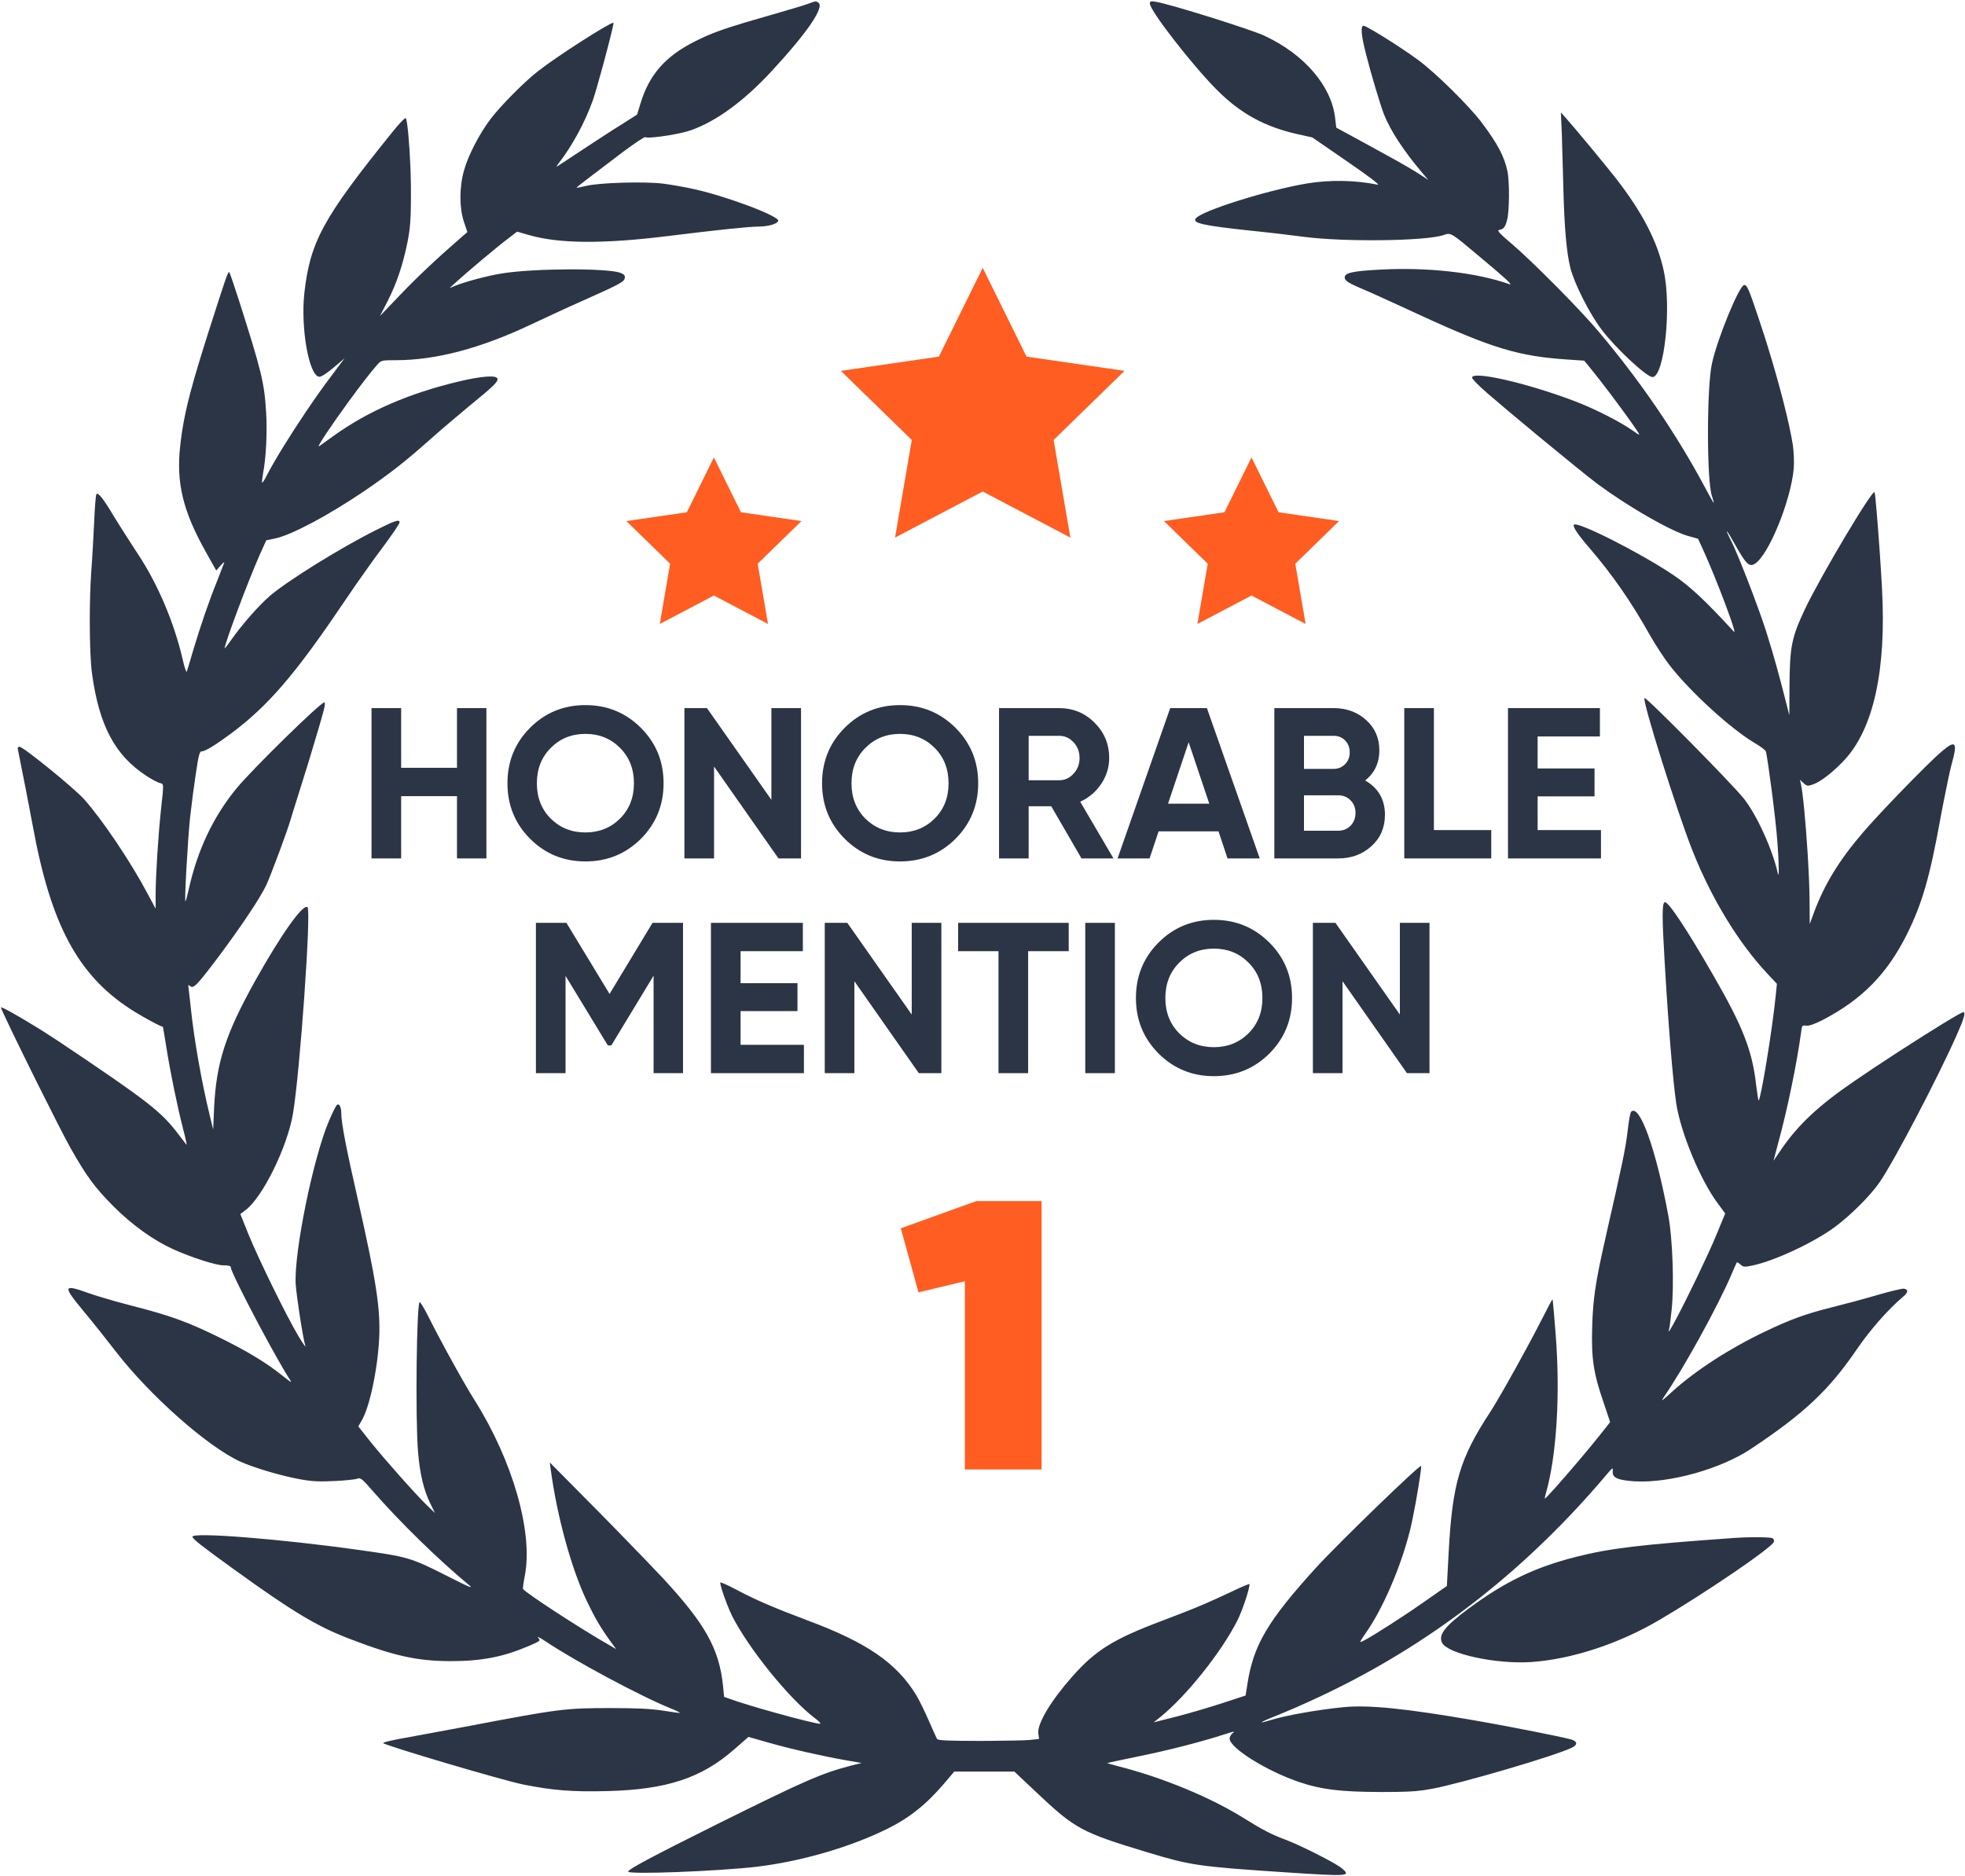
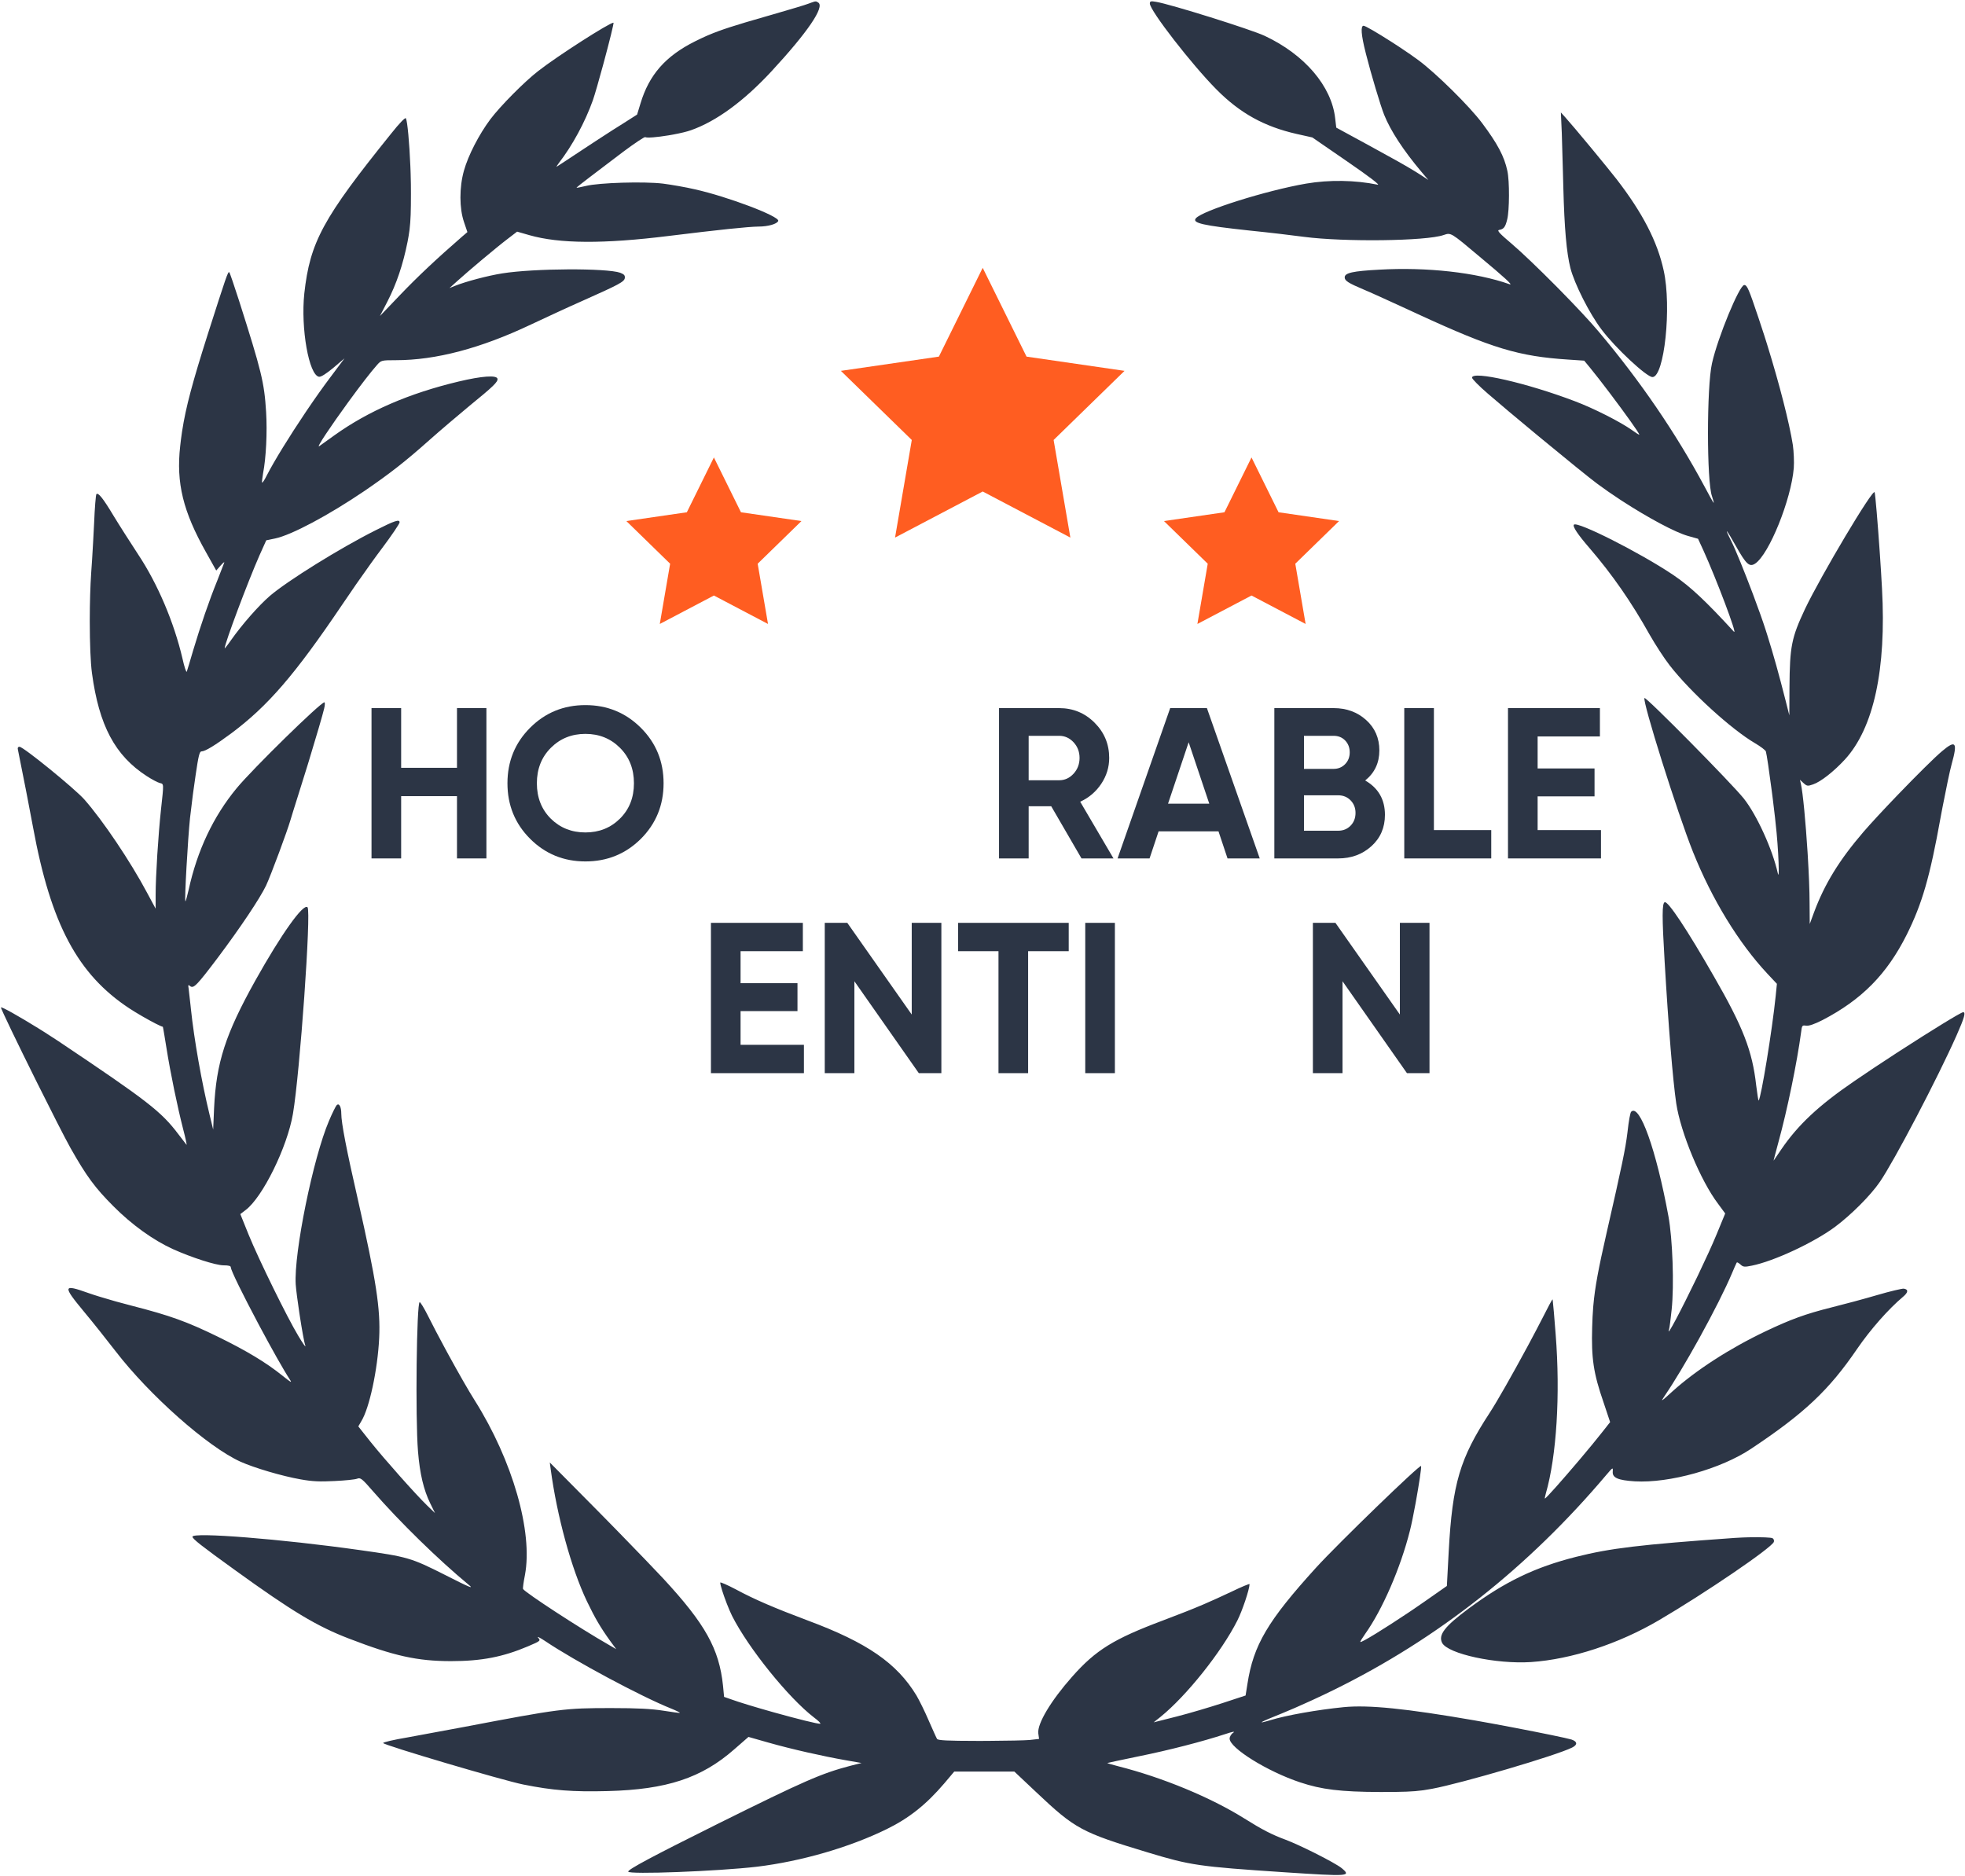
<svg xmlns="http://www.w3.org/2000/svg" width="1281px" height="1223px" viewBox="0 0 1281 1223">
  <title>awards_honorable_mention</title>
  <g id="Page-1" stroke="none" stroke-width="1" fill="none" fill-rule="evenodd">
    <g id="awards_honorable_mention" transform="translate(0.634, 0.875)">
      <path d="M748.96,1.415 C748.96,-0.085 749.56,-0.285 752.96,0.315 C761.962,1.715 814.973,18.319 823.875,22.52 C849.88,34.722 867.484,55.326 869.784,76.331 L870.485,82.332 L891.989,94.034 C907.735,102.644 915.24,106.803 921.595,110.708 L922.094,111.016 C922.177,111.067 922.26,111.119 922.342,111.17 L922.836,111.477 C922.918,111.528 923,111.579 923.082,111.631 L923.571,111.938 L924.303,112.401 C925.196,112.968 926.087,113.543 926.996,114.138 L930.497,116.439 L925.996,111.138 C914.294,97.235 905.892,84.432 901.691,73.93 C899.375,68.141 893.15,47.365 889.929,34.59 L889.699,33.67 L889.588,33.222 C886.688,21.819 886.288,15.918 888.288,15.918 C889.428,15.918 897.328,20.565 905.93,26.062 L906.838,26.644 C908.051,27.423 909.273,28.216 910.489,29.013 L911.399,29.611 L912.305,30.21 C916.671,33.102 920.834,35.973 923.995,38.323 C935.498,46.824 957.402,68.429 965.604,79.431 C975.706,92.934 980.007,101.136 982.007,110.438 C983.508,117.039 983.408,136.443 981.907,142.244 C980.707,147.145 979.707,148.545 976.606,149.045 C975.106,149.345 976.906,151.346 984.608,157.847 C991.259,163.498 1002.412,174.201 1013.414,185.29 L1014.733,186.623 L1016.049,187.957 C1026.122,198.189 1035.752,208.434 1041.32,215.059 C1068.525,247.266 1091.93,281.573 1110.534,316.28 C1113.634,322.181 1116.335,326.982 1116.535,326.982 C1116.735,326.982 1116.235,325.081 1115.435,322.681 C1111.934,313.279 1111.934,251.166 1115.435,235.963 C1119.235,218.96 1133.338,184.953 1136.439,184.953 C1138.339,184.953 1139.44,187.553 1145.841,206.657 C1147.065,210.282 1148.276,213.97 1149.465,217.685 L1150.057,219.544 C1150.156,219.855 1150.254,220.165 1150.352,220.475 L1150.938,222.34 L1151.52,224.206 C1159.343,249.407 1165.877,274.853 1168.145,289.274 C1168.746,293.575 1169.046,300.276 1168.746,304.277 C1167.045,324.881 1152.642,360.589 1143.54,366.59 C1139.84,368.99 1137.739,367.09 1131.038,355.188 C1124.737,343.885 1123.036,342.085 1127.937,351.787 C1130.744,357.339 1136.639,371.935 1141.924,385.949 L1142.441,387.325 C1145.62,395.796 1148.528,403.937 1150.342,409.599 C1150.586,410.36 1150.829,411.12 1151.07,411.881 L1151.55,413.402 C1155.456,425.834 1158.997,438.492 1163.445,456.008 L1165.845,465.51 L1165.945,447.006 C1166.145,420.501 1167.245,415 1176.047,396.196 C1186.449,374.392 1220.556,317.08 1221.456,320.08 C1221.939,321.668 1223.47,340.112 1224.767,358.854 L1224.879,360.484 C1225.418,368.363 1225.909,376.209 1226.257,382.793 C1229.158,435.504 1220.856,473.812 1202.052,494.316 C1194.851,502.118 1186.349,508.819 1181.348,510.519 C1177.847,511.72 1177.347,511.72 1175.147,509.719 L1172.746,507.519 L1173.347,510.019 C1174.689,515.754 1176.515,535.409 1177.735,554.816 L1177.853,556.724 C1178.568,568.477 1179.048,579.968 1179.048,588.035 L1179.148,601.538 L1181.948,593.936 C1188.85,575.433 1198.352,559.93 1214.155,541.526 C1219.035,535.867 1227.093,527.198 1235.495,518.442 L1236.727,517.161 C1248.445,504.986 1260.562,492.92 1265.465,488.815 C1274.367,481.313 1275.667,483.014 1271.667,497.317 C1270.497,501.579 1268.069,513.175 1265.786,525.042 L1265.45,526.794 L1265.228,527.962 C1265.191,528.157 1265.154,528.351 1265.117,528.545 L1264.898,529.71 C1264.752,530.484 1264.608,531.257 1264.465,532.024 C1257.464,570.932 1252.463,588.235 1242.361,608.539 C1229.458,634.245 1213.155,650.848 1187.349,664.251 C1182.148,666.851 1178.748,668.052 1176.847,667.852 C1174.247,667.452 1174.047,667.652 1173.547,671.952 C1170.846,692.057 1164.445,723.063 1158.744,743.767 C1156.943,750.569 1155.443,755.97 1155.643,755.77 C1155.65,755.763 1155.666,755.741 1155.692,755.705 L1155.756,755.615 C1156.248,754.913 1158.239,751.937 1160.544,748.568 C1171.446,732.565 1184.849,719.962 1207.954,704.159 C1215.891,698.686 1225.826,692.096 1235.736,685.665 L1237.593,684.462 C1258.01,671.249 1277.782,659.05 1279.168,659.05 C1280.969,659.05 1279.968,662.651 1274.967,673.953 C1262.565,701.959 1234.159,756.17 1224.857,769.672 C1218.856,778.474 1206.153,791.177 1195.551,799.078 C1181.748,809.281 1155.843,821.383 1141.44,824.284 C1136.639,825.284 1135.739,825.184 1134.038,823.583 C1132.938,822.583 1131.838,821.983 1131.638,822.183 C1131.6,822.221 1131.519,822.363 1131.403,822.592 L1131.295,822.809 C1130.751,823.921 1129.673,826.36 1128.537,829.085 C1124.207,839.396 1116.182,855.209 1107.614,870.755 L1106.583,872.619 C1098.837,886.583 1090.753,900.146 1084.628,909.101 C1083.863,910.235 1083.314,911.063 1083.063,911.538 L1083.006,911.649 C1082.463,912.773 1084.157,911.273 1089.729,906.2 C1104.933,892.498 1126.837,878.295 1150.342,867.092 C1166.545,859.391 1176.247,855.79 1193.451,851.489 C1201.152,849.589 1214.555,845.988 1223.057,843.488 C1231.558,840.987 1239.36,839.187 1240.46,839.287 C1243.661,839.787 1243.361,841.787 1239.86,844.688 C1230.358,852.689 1218.756,865.892 1210.154,878.395 C1191.75,905.4 1175.747,920.503 1141.04,943.608 C1121.336,956.811 1087.729,966.213 1065.124,964.912 C1054.122,964.212 1050.421,962.612 1050.721,958.611 C1050.921,955.611 1050.821,955.711 1046.721,960.512 C995.61,1021.024 936.698,1067.533 868.984,1100.84 C864.822,1102.902 859.964,1105.205 855.111,1107.439 L853.725,1108.075 C846.571,1111.349 839.571,1114.406 834.977,1116.243 C820.474,1122.045 818.074,1123.445 827.476,1120.644 C837.878,1117.444 858.182,1113.843 875.286,1112.143 C891.489,1110.542 915.994,1113.043 960.503,1120.744 C967.672,1121.993 976.225,1123.569 984.704,1125.184 L987.086,1125.639 C1004.257,1128.93 1020.565,1132.272 1023.816,1133.247 C1027.717,1134.547 1027.917,1136.648 1024.316,1138.448 C1014.014,1143.649 952.301,1161.753 932.997,1165.353 C931.054,1165.718 929.275,1166.021 927.517,1166.272 L926.897,1166.359 C920.393,1167.246 913.95,1167.442 900.311,1167.453 L898.99,1167.454 C873.285,1167.354 860.883,1165.854 846.88,1161.153 C825.475,1154.051 800.97,1138.748 800.97,1132.647 C800.97,1131.447 801.971,1129.646 803.271,1128.846 C804.771,1127.746 803.071,1128.046 797.97,1129.746 C783.667,1134.447 761.362,1140.248 741.458,1144.249 C730.456,1146.55 721.354,1148.45 721.254,1148.55 C721.054,1148.65 724.255,1149.65 728.255,1150.65 C757.161,1157.952 788.568,1170.955 810.472,1184.657 C822.275,1192.059 828.476,1195.26 837.678,1198.66 C842.074,1200.331 848.886,1203.47 855.472,1206.745 L856.458,1207.237 C864.49,1211.26 871.985,1215.387 874.085,1217.164 C880.387,1222.465 878.886,1222.565 836.378,1219.765 C780.666,1216.064 775.465,1215.264 747.959,1206.962 C704.251,1193.759 700.35,1191.659 674.544,1167.254 L660.642,1154.151 L621.434,1154.151 L614.932,1161.853 C603.23,1175.556 592.128,1184.457 577.425,1191.659 C552.92,1203.661 521.613,1212.663 492.907,1216.164 C467.202,1219.164 408.89,1221.365 408.89,1219.365 C408.89,1217.864 424.393,1209.563 467.402,1188.158 C524.014,1160.052 534.816,1155.351 553.82,1150.35 L561.021,1148.55 L550.719,1146.75 C535.916,1144.149 515.412,1139.548 500.309,1135.247 L487.306,1131.547 L477.904,1139.748 C456.7,1158.352 433.995,1165.854 395.587,1166.854 C372.683,1167.454 359.78,1166.454 340.376,1162.553 C326.973,1159.852 249.657,1136.948 249.157,1135.547 C248.957,1135.047 256.159,1133.347 265.161,1131.847 C274.062,1130.246 290.566,1127.146 301.868,1125.045 C364.381,1113.143 367.482,1112.743 397.888,1112.743 C415.191,1112.743 424.093,1113.243 431.795,1114.443 C437.496,1115.343 442.397,1116.043 442.597,1115.843 C442.697,1115.643 440.296,1114.443 437.096,1113.143 C417.292,1105.241 373.883,1081.936 354.879,1069.134 C351.278,1066.733 349.178,1065.733 350.178,1066.833 C351.878,1068.834 351.878,1068.934 343.677,1072.434 C327.173,1079.436 313.27,1082.136 293.366,1082.136 C271.362,1082.136 256.159,1078.736 226.853,1067.433 C205.949,1059.432 189.545,1049.53 152.338,1022.624 C130.833,1007.121 124.832,1002.42 124.832,1001.02 C124.832,997.919 182.844,1002.52 233.854,1009.722 C265.161,1014.122 267.261,1014.723 289.466,1025.925 C305.769,1034.227 308.57,1035.327 304.869,1032.326 C285.265,1016.123 259.96,991.418 242.556,971.414 C235.355,963.112 234.354,962.312 232.154,963.212 C230.854,963.712 224.252,964.412 217.451,964.712 C207.849,965.212 202.948,965.012 195.246,963.612 C183.244,961.512 165.04,956.111 156.138,952.11 C134.734,942.408 96.826,908.801 74.722,880.095 C69.02,872.694 59.719,860.991 54.117,854.29 C40.015,837.286 40.315,836.186 57.118,842.187 C60.792,843.495 67.22,845.462 73.938,847.364 L75.162,847.709 C78.84,848.741 82.561,849.74 85.924,850.589 C110.029,856.79 121.031,860.691 141.335,870.593 C160.139,879.795 172.742,887.397 183.344,895.898 C189.045,900.499 189.945,900.999 188.345,898.599 C184.164,892.218 176.207,877.994 168.607,863.749 L167.573,861.807 C158.295,844.343 149.837,827.382 149.837,825.384 C149.837,824.484 148.437,824.084 145.136,824.084 C140.035,824.084 124.232,818.983 112.029,813.481 C99.327,807.68 85.324,797.678 73.321,785.576 C61.319,773.573 55.718,765.972 45.316,747.568 C41.66,741.031 32.696,723.397 23.697,705.323 L22.442,702.8 C10.942,679.659 -0.215,656.609 0.003,655.949 C0.225,655.219 12.011,661.898 24.195,669.448 L25.197,670.071 L26.2,670.696 L27.202,671.324 C27.368,671.429 27.535,671.534 27.702,671.639 L28.699,672.269 C31.686,674.159 34.613,676.053 37.314,677.854 C95.826,717.062 104.428,723.763 115.63,738.566 C118.131,741.867 120.531,744.967 120.931,745.468 C121.331,745.868 120.331,741.267 118.731,735.165 C115.03,720.662 110.529,699.058 107.828,682.055 C107.352,679.119 106.908,676.389 106.539,674.162 L106.444,673.593 C105.933,670.527 105.585,668.552 105.528,668.552 C104.222,668.356 98.441,665.347 92.581,661.974 L91.833,661.541 C88.965,659.877 86.124,658.151 83.824,656.649 C50.017,634.445 32.513,601.638 20.911,538.525 C19.902,533.088 18.518,525.836 17.099,518.496 L16.862,517.272 L16.625,516.049 C16.546,515.641 16.467,515.233 16.388,514.827 L16.151,513.609 C13.945,502.263 11.837,491.632 11.109,488.215 C10.709,486.715 11.009,486.014 12.109,486.014 C14.609,486.014 48.016,513.22 54.317,520.321 C66.42,534.024 84.424,560.83 95.226,581.134 L100.827,591.536 L100.827,582.534 C100.827,570.332 102.527,543.526 104.328,526.823 C106.228,509.519 106.228,510.319 103.528,509.619 C102.227,509.319 98.426,507.319 95.026,505.118 C74.322,491.716 63.919,472.112 59.318,438.005 C58.382,431.226 57.9,418.221 57.891,404.496 L57.892,402.969 C57.912,392.258 58.218,381.236 58.818,372.491 C59.184,367.803 59.623,360.595 60.024,353.394 L60.109,351.852 C60.335,347.745 60.545,343.698 60.719,340.185 C61.119,330.182 61.819,321.681 62.219,321.281 C63.419,320.08 66.62,324.081 73.321,335.284 C77.022,341.385 84.324,352.787 89.425,360.589 C102.127,379.693 112.829,404.898 118.331,428.503 C119.531,434.004 120.831,437.805 121.131,437.004 C121.431,436.204 123.332,429.903 125.332,423.001 C130.033,407.298 135.734,390.595 141.035,377.592 C143.236,371.991 145.236,366.79 145.536,365.99 C145.836,365.19 144.836,365.99 143.236,367.79 L140.335,371.091 L133.734,359.288 C118.731,332.683 114.13,314.079 116.83,289.974 C117.145,287.049 117.503,284.202 117.924,281.349 L118.096,280.208 C120.519,264.408 124.955,248.091 134.834,216.959 C146.636,180.052 148.037,175.751 148.837,176.651 C149.237,177.051 152.037,185.353 155.138,194.955 C169.841,241.164 171.641,248.366 172.842,267.67 C173.642,280.872 172.842,297.576 170.841,307.878 C170.341,310.879 170.041,313.479 170.241,313.779 C170.541,313.979 171.842,311.979 173.242,309.178 C178.049,299.759 188.088,283.504 198.536,267.978 L199.532,266.502 C204.849,258.643 210.233,251.033 215.05,244.665 L223.952,232.763 L216.651,238.964 C212.05,242.765 208.649,244.965 207.349,244.765 C200.747,243.765 195.346,213.159 197.747,190.454 C201.448,156.947 209.849,141.444 254.358,86.233 C259.66,79.531 263.56,75.53 263.96,76.231 C265.011,78.261 266.257,92.593 266.876,107.287 L266.927,108.548 L266.976,109.808 C266.991,110.228 267.006,110.647 267.021,111.067 L267.062,112.322 C267.208,116.917 267.283,121.414 267.261,125.441 C267.261,136.757 267.073,142.9 266.374,148.643 L266.284,149.359 C265.975,151.742 265.575,154.089 265.061,156.747 C262.06,171.75 257.859,184.153 251.958,195.655 L247.057,205.157 L260.36,191.254 C271.462,179.652 283.864,167.949 300.668,153.346 L304.069,150.446 L301.868,143.944 C298.768,134.943 298.768,121.34 301.768,110.538 C304.569,100.435 311.67,86.733 319.072,76.831 C325.573,68.229 341.276,52.326 350.378,45.324 C362.781,35.622 396.688,13.918 399.288,13.918 C399.728,13.918 396.598,26.383 393.159,39.15 L392.783,40.543 L392.405,41.935 C389.821,51.437 387.198,60.614 385.885,64.428 C380.784,78.731 372.583,93.934 363.681,105.436 C362.481,107.037 361.88,108.037 362.381,107.737 C362.981,107.437 370.782,102.236 379.884,96.235 C382.485,94.52 385.281,92.683 388.068,90.861 L389.113,90.179 C395.719,85.866 402.128,81.735 405.589,79.631 L414.691,73.83 L416.892,66.629 C422.493,47.925 433.195,35.722 452.399,26.12 C453.791,25.424 455.124,24.773 456.439,24.152 L457.095,23.844 C457.859,23.487 458.619,23.141 459.384,22.801 L460.04,22.511 C460.149,22.463 460.259,22.415 460.369,22.367 L461.03,22.082 C469.214,18.577 478.498,15.616 498.408,9.917 C498.73,9.824 499.052,9.732 499.373,9.639 L500.335,9.362 L501.293,9.085 C501.612,8.993 501.929,8.901 502.246,8.81 L503.194,8.536 C514.53,5.255 524.482,2.306 526.414,1.515 C527.04,1.285 527.582,1.085 528.056,0.912 L528.508,0.749 C531.302,-0.253 531.404,-0.098 532.815,0.815 C537.116,3.616 525.814,20.219 502.209,45.724 C484.205,65.128 466.302,78.231 449.798,84.032 C447.121,84.983 442.891,85.972 438.444,86.801 L437.581,86.959 C437.293,87.012 437.004,87.063 436.714,87.114 L435.847,87.263 L434.98,87.408 C427.913,88.567 421.162,89.201 419.992,88.533 C419.492,88.233 413.091,92.534 405.689,98.035 C398.388,103.636 388.486,111.138 383.685,114.738 C378.884,118.339 375.083,121.44 375.183,121.54 C375.283,121.64 378.084,121.14 381.384,120.34 C389.786,118.239 419.192,117.339 431.595,118.839 C436.996,119.539 446.298,121.14 452.299,122.54 C473.803,127.341 507.61,140.144 506.71,143.144 C506.01,145.145 500.109,146.845 493.807,146.845 C486.906,146.945 468.702,148.845 435.395,152.946 C392.787,158.247 364.081,158.047 344.477,152.446 L336.475,150.146 L330.474,154.747 C327.023,157.347 320.622,162.573 314.146,167.999 L312.968,168.988 C306.886,174.099 300.891,179.258 297.367,182.452 L292.366,186.953 L296.067,185.453 C303.068,182.652 317.371,178.852 326.873,177.351 C347.578,174.051 394.787,173.85 403.689,176.951 C406.189,177.951 406.89,178.651 406.69,180.352 C406.39,182.852 402.889,184.653 378.884,195.355 C369.782,199.356 354.779,206.357 345.377,210.758 C312.67,226.261 283.464,233.963 257.459,233.963 C248.057,233.963 247.857,234.063 245.257,236.963 C241.228,241.448 234.195,250.627 227.259,260.115 L226.165,261.615 C215.242,276.628 204.968,291.835 207.549,289.974 C208.521,289.267 212.149,286.685 215.948,283.955 L216.549,283.522 C216.85,283.306 217.151,283.089 217.451,282.873 C239.555,267.07 266.061,255.567 298.367,247.866 C313.471,244.265 323.173,243.565 323.673,246.065 C324.073,248.066 320.972,251.066 305.369,263.769 C298.267,269.67 286.565,279.572 279.364,285.973 C263.56,300.076 253.258,308.078 236.855,319.28 C213.55,335.084 189.345,347.986 178.743,350.187 L172.942,351.387 L168.441,361.389 C160.939,378.492 145.836,418.601 145.836,421.801 C145.836,421.891 146.007,421.738 146.309,421.391 L146.47,421.201 C147.215,420.311 148.542,418.546 150.037,416.4 C157.139,406.298 168.041,393.896 175.342,387.594 C186.945,377.692 221.052,356.488 244.156,344.886 C256.659,338.584 259.86,337.484 259.86,339.684 C259.86,340.585 254.759,348.086 248.557,356.388 C244.566,361.646 238.369,370.273 232.303,378.968 L231.346,380.341 C228.164,384.916 225.052,389.461 222.352,393.495 C191.546,439.105 173.942,459.509 150.037,477.313 C139.635,485.014 133.134,489.015 130.733,489.015 C129.433,489.015 128.733,491.916 126.932,504.218 C126.405,507.624 125.829,511.737 125.276,515.904 L125.057,517.572 C124.33,523.131 123.664,528.631 123.232,532.524 C121.831,546.027 119.531,586.135 120.231,586.735 C120.431,586.935 121.331,583.634 122.331,579.333 C127.933,553.628 138.435,531.424 153.638,513.02 C164.04,500.417 208.349,457.008 210.85,457.008 C211.25,457.008 211.25,458.909 210.649,461.209 C209.923,464.51 205.407,479.879 200.694,495.326 L200.265,496.73 L199.836,498.133 C197.689,505.138 195.546,512.01 193.746,517.621 C191.546,524.722 189.145,532.124 188.645,534.024 C187.607,537.564 184.697,545.782 181.598,554.147 L181.155,555.342 C177.819,564.309 174.359,573.196 172.842,576.433 C168.841,584.835 156.038,603.939 141.335,623.543 C127.732,641.546 125.532,643.847 123.332,642.046 C122.031,640.946 121.931,641.146 122.331,643.647 C122.5,644.998 123.026,649.488 123.547,654.345 L123.629,655.115 C123.67,655.501 123.711,655.888 123.751,656.275 L123.832,657.049 C125.932,676.953 130.833,704.759 136.034,726.064 L138.335,735.565 L138.935,721.563 C140.335,691.957 146.336,673.353 165.74,638.546 C182.844,607.939 197.147,587.935 199.847,590.636 C202.348,593.136 194.846,698.858 190.345,725.263 C186.645,747.068 170.541,779.775 159.439,788.076 L156.038,790.677 L161.439,804.08 C168.041,820.283 186.645,858.191 193.846,870.093 C196.647,874.794 198.747,877.795 198.447,876.694 C197.673,874.371 196.179,865.947 194.832,857.21 L194.665,856.117 L194.499,855.023 C193.375,847.55 192.41,840.202 192.146,836.586 C190.845,816.082 203.548,753.869 213.85,729.864 C215.951,724.863 218.251,720.262 218.851,719.662 C220.451,718.062 221.852,720.762 221.852,725.163 C221.852,731.165 225.252,748.868 232.754,781.575 C244.656,834.186 247.457,852.489 246.557,871.493 C245.557,892.098 240.156,917.403 234.854,925.804 L232.954,929.105 L240.956,939.207 C250.258,950.81 270.162,973.214 277.763,980.616 L282.964,985.617 L279.864,979.315 C275.563,970.514 273.062,960.111 271.862,945.408 C270.062,923.304 270.962,848.089 272.962,848.089 C273.462,848.089 275.863,851.989 278.263,856.79 C281.39,863.043 285.444,870.763 289.668,878.57 L290.462,880.035 C290.594,880.279 290.727,880.523 290.86,880.767 L291.658,882.231 C298.18,894.176 304.823,905.819 308.87,912.202 C333.575,951.41 346.877,997.919 341.576,1026.025 C340.676,1030.626 340.076,1034.727 340.376,1035.127 C341.876,1037.527 377.184,1060.632 396.287,1071.534 L401.088,1074.335 L397.188,1069.034 C390.786,1060.132 387.286,1054.131 381.985,1043.128 C371.782,1021.724 362.481,987.617 358.38,957.111 L357.78,952.61 L388.486,983.616 C389.158,984.296 389.834,984.981 390.514,985.671 L391.535,986.707 C392.388,987.573 393.246,988.444 394.105,989.319 L395.138,990.37 C397.549,992.826 399.973,995.303 402.368,997.756 L403.393,998.806 C415.492,1011.212 426.695,1022.87 431.595,1028.125 C459.2,1057.931 468.202,1074.135 470.703,1098.14 L471.403,1105.441 L475.404,1106.841 C481.268,1108.974 491.857,1112.166 502.448,1115.148 L503.997,1115.583 C518.707,1119.697 532.975,1123.287 534.116,1122.945 C534.616,1122.745 532.815,1120.944 530.115,1118.944 C513.511,1106.241 487.206,1073.635 476.604,1052.63 C475.587,1050.563 474.408,1047.795 473.283,1044.918 L472.963,1044.093 C470.791,1038.445 468.902,1032.592 468.902,1030.926 C468.902,1030.426 473.503,1032.426 479.204,1035.427 C491.207,1041.928 504.61,1047.629 525.914,1055.631 C564.622,1070.034 584.026,1083.437 596.829,1104.541 C598.629,1107.642 602.33,1115.043 604.83,1120.944 C607.431,1126.846 609.831,1132.247 610.231,1132.847 C610.813,1133.817 617.136,1134.128 636.046,1134.146 L637.232,1134.147 L637.837,1134.147 C639.221,1134.147 640.605,1134.144 641.981,1134.139 L643.011,1134.135 C655.864,1134.076 667.731,1133.812 670.644,1133.547 L676.745,1132.847 L676.245,1129.246 C675.445,1123.045 684.346,1108.042 698.349,1092.238 C713.752,1074.835 725.455,1067.633 757.461,1055.631 C768.84,1051.323 776.253,1048.417 783.406,1045.366 L784.565,1044.869 C789.965,1042.544 795.332,1040.088 802.271,1036.827 C808.672,1033.727 813.973,1031.526 813.973,1031.926 C813.873,1035.427 809.272,1049.23 805.971,1055.731 C795.569,1076.335 772.765,1104.841 755.961,1118.444 L751.46,1122.045 L766.463,1118.244 C774.765,1116.143 788.168,1112.143 796.469,1109.442 L811.372,1104.541 L812.573,1097.039 C816.473,1071.634 825.775,1055.931 857.282,1021.224 C871.885,1005.221 925.296,953.51 925.796,954.91 C926.096,955.931 924.38,967.141 922.375,978.214 L922.073,979.873 C920.821,986.677 919.494,993.233 918.494,997.119 C912.393,1021.424 900.491,1048.73 889.288,1064.433 C887.388,1067.133 885.988,1069.434 886.188,1069.634 C886.828,1070.274 902.255,1060.736 917.465,1050.545 L918.605,1049.78 C919.174,1049.397 919.743,1049.013 920.31,1048.629 L921.442,1047.861 C923.889,1046.199 926.295,1044.541 928.596,1042.928 L942.599,1033.126 L943.8,1010.522 C946.2,966.313 951.101,949.909 970.405,920.403 C975.302,912.914 985.488,894.95 994.84,877.601 L995.617,876.157 L996.39,874.717 C999.47,868.968 1002.42,863.356 1005.012,858.291 C1008.413,851.489 1011.313,846.088 1011.513,846.288 C1011.522,846.305 1011.537,846.395 1011.558,846.553 L1011.588,846.793 C1011.856,849.009 1012.723,858.203 1013.514,869.093 C1016.614,908.501 1014.114,948.509 1007.113,972.814 C1006.612,974.614 1006.312,976.115 1006.512,976.115 C1007.217,976.115 1018.04,963.865 1028.468,951.558 L1029.444,950.405 C1034.966,943.871 1040.283,937.429 1043.82,932.906 L1049.021,926.305 L1044.72,913.402 C1038.119,894.398 1036.719,884.596 1037.319,864.392 C1037.444,859.716 1037.644,855.515 1037.984,851.356 L1038.069,850.359 C1039.131,838.227 1041.437,826.16 1046.621,803.379 C1056.808,758.75 1058.995,748.283 1060.304,737.562 L1060.384,736.898 L1060.423,736.566 C1061.124,730.164 1062.124,724.563 1062.724,723.963 C1068.225,718.462 1079.027,748.568 1087.029,792.077 C1089.729,806.68 1090.83,836.986 1089.129,852.99 C1088.529,859.091 1087.729,864.892 1087.429,865.892 C1085.317,872.494 1095.752,852.474 1105.565,832.088 L1106.455,830.235 C1111.189,820.351 1115.683,810.569 1118.435,803.879 L1124.036,790.277 L1119.335,783.875 C1108.033,768.972 1095.031,737.666 1092.13,718.562 C1089.929,703.659 1087.029,668.452 1084.528,625.543 C1082.828,596.937 1082.828,587.935 1084.628,587.335 C1086.829,586.635 1098.931,604.739 1116.635,635.645 C1135.739,668.752 1141.74,684.355 1144.241,706.76 C1144.941,712.361 1145.641,716.862 1145.841,716.662 C1147.441,714.961 1154.643,671.052 1156.943,648.548 L1157.743,640.546 L1151.542,633.945 C1132.838,613.941 1115.435,585.535 1103.032,554.528 C1092.93,529.323 1069.825,455.908 1071.426,454.208 C1072.426,453.308 1128.137,509.719 1136.139,519.721 C1144.641,530.423 1154.943,553.028 1158.343,568.531 C1158.74,570.26 1158.928,569.266 1158.942,566.581 L1158.942,565.875 C1158.917,560.861 1158.397,551.239 1157.543,542.026 C1157.039,536.481 1156.12,528.486 1155.104,520.369 L1154.934,519.016 C1154.905,518.79 1154.877,518.565 1154.848,518.339 L1154.676,516.987 C1154.647,516.761 1154.618,516.536 1154.589,516.312 L1154.415,514.966 C1152.791,502.435 1151.102,490.863 1150.542,489.015 C1150.242,488.215 1147.141,485.814 1143.54,483.714 C1128.137,474.712 1101.432,450.407 1087.829,432.904 C1084.228,428.303 1078.427,419.301 1074.826,412.999 C1062.924,391.695 1050.421,373.691 1035.618,356.488 C1027.817,347.486 1024.416,342.285 1025.416,341.185 C1027.817,338.884 1068.525,359.488 1089.729,373.691 L1090.421,374.158 C1101.352,381.585 1111.419,391.016 1129.738,410.999 C1132.338,413.8 1118.235,376.492 1109.834,357.988 L1106.333,350.387 L1099.932,348.586 C1091.605,346.336 1073.601,336.603 1056.765,325.674 L1055.421,324.797 C1050.279,321.427 1045.274,317.961 1040.719,314.579 C1036.02,311.123 1020.238,298.304 1004.193,285.052 L1002.41,283.579 L1000.628,282.104 C988.164,271.786 976.026,261.606 969.305,255.767 C963.604,250.866 959.003,246.165 959.003,245.365 C959.003,240.664 994.61,248.766 1025.916,260.668 C1038.419,265.369 1055.722,274.171 1063.324,279.572 C1065.925,281.473 1068.025,282.773 1068.025,282.473 C1068.025,281.498 1058.728,268.563 1049.446,256.25 L1048.589,255.115 C1043.882,248.89 1039.252,242.924 1035.918,238.864 L1032.118,234.263 L1021.716,233.563 C989.409,231.462 972.205,226.261 923.995,204.057 C923.824,203.977 923.652,203.898 923.48,203.818 L922.448,203.34 L919.347,201.905 C919.174,201.826 919.002,201.746 918.83,201.667 L917.798,201.19 C917.627,201.111 917.455,201.032 917.283,200.953 L916.256,200.479 C903.774,194.726 892.139,189.447 888.488,187.953 C878.286,183.653 875.986,182.152 875.986,179.952 C875.986,177.051 881.287,175.851 898.39,174.951 C929.597,173.15 961.803,176.751 983.508,184.453 C985.908,185.253 980.507,180.252 963.804,166.349 C944.9,150.446 945.3,150.746 940.499,152.346 C929.197,156.347 875.486,156.947 849.48,153.546 C842.879,152.646 826.976,150.746 814.073,149.446 C783.367,146.145 776.365,144.544 778.966,141.444 C783.167,136.443 824.775,123.34 850.781,118.839 C866.084,116.239 882.687,116.539 897.49,119.539 C899.39,119.939 892.089,114.338 877.686,104.436 L854.881,88.733 L844.579,86.433 C823.475,81.632 807.772,72.93 792.469,57.527 C776.465,41.423 748.96,6.016 748.96,1.415 Z M1140.241,1001.39 C1147.496,1001.256 1154.059,1001.476 1154.943,1002.02 C1155.743,1002.52 1156.043,1003.62 1155.743,1004.421 C1154.243,1008.321 1110.934,1037.827 1080.728,1055.531 C1054.422,1070.934 1023.816,1080.936 997.511,1082.737 C974.706,1084.237 943.299,1077.435 939.499,1070.234 C936.898,1065.033 941.099,1059.532 956.702,1047.929 C980.307,1030.426 999.911,1020.924 1026.917,1014.122 C1049.221,1008.521 1067.925,1006.221 1130.038,1001.82 C1131.576,1001.712 1133.2,1001.623 1134.852,1001.553 L1135.679,1001.52 C1136.232,1001.498 1136.787,1001.479 1137.342,1001.462 L1138.174,1001.438 C1138.589,1001.426 1139.004,1001.416 1139.417,1001.407 Z M1016.915,72.43 L1019.715,75.53 C1022.535,78.647 1029.197,86.56 1035.985,94.755 L1036.87,95.825 C1037.018,96.003 1037.166,96.182 1037.313,96.36 L1038.198,97.431 C1044.38,104.92 1050.331,112.235 1053.222,115.939 C1070.125,137.843 1079.827,156.547 1083.928,175.451 C1089.229,199.156 1084.328,244.965 1076.627,244.965 C1072.826,244.965 1052.422,225.961 1043.42,213.959 C1035.518,203.557 1025.716,184.053 1023.116,173.85 C1020.615,163.848 1019.215,148.245 1018.515,121.44 C1018.437,118.31 1018.346,114.919 1018.251,111.483 L1018.212,110.107 C1018.199,109.648 1018.186,109.189 1018.173,108.73 L1018.134,107.353 C1017.892,98.876 1017.642,90.654 1017.515,85.933 L1016.915,72.43 Z" id="Combined-Shape-Copy" fill="#2C3545" fill-rule="nonzero" />
      <g id="Group-2-Copy" transform="translate(404.752, 173.737)" fill="#FF5D21">
        <polygon id="Star" points="235.248 145.83 178.104 175.872 189.017 112.241 142.787 67.177 206.676 57.894 235.248 0 263.82 57.894 327.71 67.177 281.479 112.241 292.393 175.872" />
        <polygon id="Star-Copy" points="60.012 213.652 24.738 232.197 31.475 192.919 2.937 165.102 42.375 159.371 60.012 123.634 77.649 159.371 117.087 165.102 88.55 192.919 95.287 232.197" />
        <polygon id="Star-Copy-2" points="410.484 213.652 375.21 232.197 381.946 192.919 353.409 165.102 392.847 159.371 410.484 123.634 428.121 159.371 467.559 165.102 439.022 192.919 445.758 232.197" />
      </g>
      <g id="1" transform="translate(586.625, 782.192)" fill="#FF5D21" fill-rule="nonzero">
-         <polygon id="Path" points="49.25 0 91.75 0 91.75 175 41.75 175 41.75 52.25 11.5 59.5 0 17.75" />
-       </g>
+         </g>
      <g id="HONORABLE-MENTION" transform="translate(241.56, 458.834)" fill="#2C3545" fill-rule="nonzero">
        <polygon id="Path" points="55.72 1.96 74.9 1.96 74.9 99.96 55.72 99.96 55.72 59.36 19.32 59.36 19.32 99.96 0 99.96 0 1.96 19.32 1.96 19.32 40.88 55.72 40.88" />
        <path d="M175.56,87.22 C165.667,97.02 153.627,101.92 139.44,101.92 C125.253,101.92 113.237,96.997 103.39,87.15 C93.543,77.303 88.62,65.24 88.62,50.96 C88.62,36.68 93.543,24.617 103.39,14.77 C113.237,4.923 125.253,0 139.44,0 C153.627,0 165.667,4.923 175.56,14.77 C185.453,24.617 190.4,36.68 190.4,50.96 C190.4,65.24 185.453,77.327 175.56,87.22 Z M116.9,74.06 C122.967,80.033 130.48,83.02 139.44,83.02 C148.4,83.02 155.913,80.01 161.98,73.99 C168.047,67.97 171.08,60.293 171.08,50.96 C171.08,41.627 168.047,33.927 161.98,27.86 C155.913,21.793 148.4,18.76 139.44,18.76 C130.48,18.76 122.967,21.793 116.9,27.86 C110.833,33.927 107.8,41.627 107.8,50.96 C107.8,60.293 110.833,67.993 116.9,74.06 Z" id="Shape" />
-         <polygon id="Path" points="260.68 1.96 280 1.96 280 99.96 265.3 99.96 223.3 40.04 223.3 99.96 203.98 99.96 203.98 1.96 218.68 1.96 260.68 61.74" />
-         <path d="M380.66,87.22 C370.767,97.02 358.727,101.92 344.54,101.92 C330.353,101.92 318.337,96.997 308.49,87.15 C298.643,77.303 293.72,65.24 293.72,50.96 C293.72,36.68 298.643,24.617 308.49,14.77 C318.337,4.923 330.353,0 344.54,0 C358.727,0 370.767,4.923 380.66,14.77 C390.553,24.617 395.5,36.68 395.5,50.96 C395.5,65.24 390.553,77.327 380.66,87.22 Z M322,74.06 C328.067,80.033 335.58,83.02 344.54,83.02 C353.5,83.02 361.013,80.01 367.08,73.99 C373.147,67.97 376.18,60.293 376.18,50.96 C376.18,41.627 373.147,33.927 367.08,27.86 C361.013,21.793 353.5,18.76 344.54,18.76 C335.58,18.76 328.067,21.793 322,27.86 C315.933,33.927 312.9,41.627 312.9,50.96 C312.9,60.293 315.933,67.993 322,74.06 Z" id="Shape" />
        <path d="M462.84,99.96 L443.1,65.94 L428.4,65.94 L428.4,99.96 L409.08,99.96 L409.08,1.96 L448.28,1.96 C457.333,1.96 465.033,5.133 471.38,11.48 C477.727,17.827 480.9,25.48 480.9,34.44 C480.9,40.507 479.173,46.13 475.72,51.31 C472.267,56.49 467.693,60.387 462,63 L483.7,99.96 L462.84,99.96 Z M428.4,20.02 L428.4,49 L448.28,49 C451.92,49 455.047,47.577 457.66,44.73 C460.273,41.883 461.58,38.453 461.58,34.44 C461.58,30.427 460.273,27.02 457.66,24.22 C455.047,21.42 451.92,20.02 448.28,20.02 L428.4,20.02 Z" id="Shape" />
        <path d="M558.04,99.96 L552.16,82.32 L513.1,82.32 L507.22,99.96 L486.36,99.96 L520.66,1.96 L544.6,1.96 L579.04,99.96 L558.04,99.96 Z M519.26,64.26 L546.14,64.26 L532.7,24.22 L519.26,64.26 Z" id="Shape" />
        <path d="M647.78,49.14 C656.367,54.087 660.66,61.553 660.66,71.54 C660.66,79.847 657.72,86.66 651.84,91.98 C645.96,97.3 638.727,99.96 630.14,99.96 L588.56,99.96 L588.56,1.96 L627.2,1.96 C635.6,1.96 642.67,4.55 648.41,9.73 C654.15,14.91 657.02,21.513 657.02,29.54 C657.02,37.66 653.94,44.193 647.78,49.14 Z M627.2,20.02 L607.88,20.02 L607.88,41.58 L627.2,41.58 C630.187,41.58 632.683,40.553 634.69,38.5 C636.697,36.447 637.7,33.88 637.7,30.8 C637.7,27.72 636.72,25.153 634.76,23.1 C632.8,21.047 630.28,20.02 627.2,20.02 Z M630.14,81.9 C633.407,81.9 636.113,80.803 638.26,78.61 C640.407,76.417 641.48,73.64 641.48,70.28 C641.48,67.013 640.407,64.283 638.26,62.09 C636.113,59.897 633.407,58.8 630.14,58.8 L607.88,58.8 L607.88,81.9 L630.14,81.9 Z" id="Shape" />
        <polygon id="Path" points="692.58 81.48 729.96 81.48 729.96 99.96 673.26 99.96 673.26 1.96 692.58 1.96" />
        <polygon id="Path" points="760.2 81.48 801.5 81.48 801.5 99.96 740.88 99.96 740.88 1.96 800.8 1.96 800.8 20.44 760.2 20.44 760.2 41.3 797.3 41.3 797.3 59.5 760.2 59.5" />
-         <polygon id="Path" points="203.07 141.96 203.07 239.96 183.89 239.96 183.89 176.4 156.31 221.9 154.07 221.9 126.49 176.54 126.49 239.96 107.17 239.96 107.17 141.96 127.05 141.96 155.19 188.3 183.19 141.96" />
        <polygon id="Path" points="240.59 221.48 281.89 221.48 281.89 239.96 221.27 239.96 221.27 141.96 281.19 141.96 281.19 160.44 240.59 160.44 240.59 181.3 277.69 181.3 277.69 199.5 240.59 199.5" />
        <polygon id="Path" points="352.17 141.96 371.49 141.96 371.49 239.96 356.79 239.96 314.79 180.04 314.79 239.96 295.47 239.96 295.47 141.96 310.17 141.96 352.17 201.74" />
        <polygon id="Path" points="454.51 141.96 454.51 160.44 428.05 160.44 428.05 239.96 408.73 239.96 408.73 160.44 382.41 160.44 382.41 141.96" />
        <polygon id="Path" points="465.29 141.96 484.61 141.96 484.61 239.96 465.29 239.96" />
-         <path d="M585.27,227.22 C575.377,237.02 563.337,241.92 549.15,241.92 C534.963,241.92 522.947,236.997 513.1,227.15 C503.253,217.303 498.33,205.24 498.33,190.96 C498.33,176.68 503.253,164.617 513.1,154.77 C522.947,144.923 534.963,140 549.15,140 C563.337,140 575.377,144.923 585.27,154.77 C595.163,164.617 600.11,176.68 600.11,190.96 C600.11,205.24 595.163,217.327 585.27,227.22 Z M526.61,214.06 C532.677,220.033 540.19,223.02 549.15,223.02 C558.11,223.02 565.623,220.01 571.69,213.99 C577.757,207.97 580.79,200.293 580.79,190.96 C580.79,181.627 577.757,173.927 571.69,167.86 C565.623,161.793 558.11,158.76 549.15,158.76 C540.19,158.76 532.677,161.793 526.61,167.86 C520.543,173.927 517.51,181.627 517.51,190.96 C517.51,200.293 520.543,207.993 526.61,214.06 Z" id="Shape" />
        <polygon id="Path" points="670.39 141.96 689.71 141.96 689.71 239.96 675.01 239.96 633.01 180.04 633.01 239.96 613.69 239.96 613.69 141.96 628.39 141.96 670.39 201.74" />
      </g>
    </g>
  </g>
</svg>